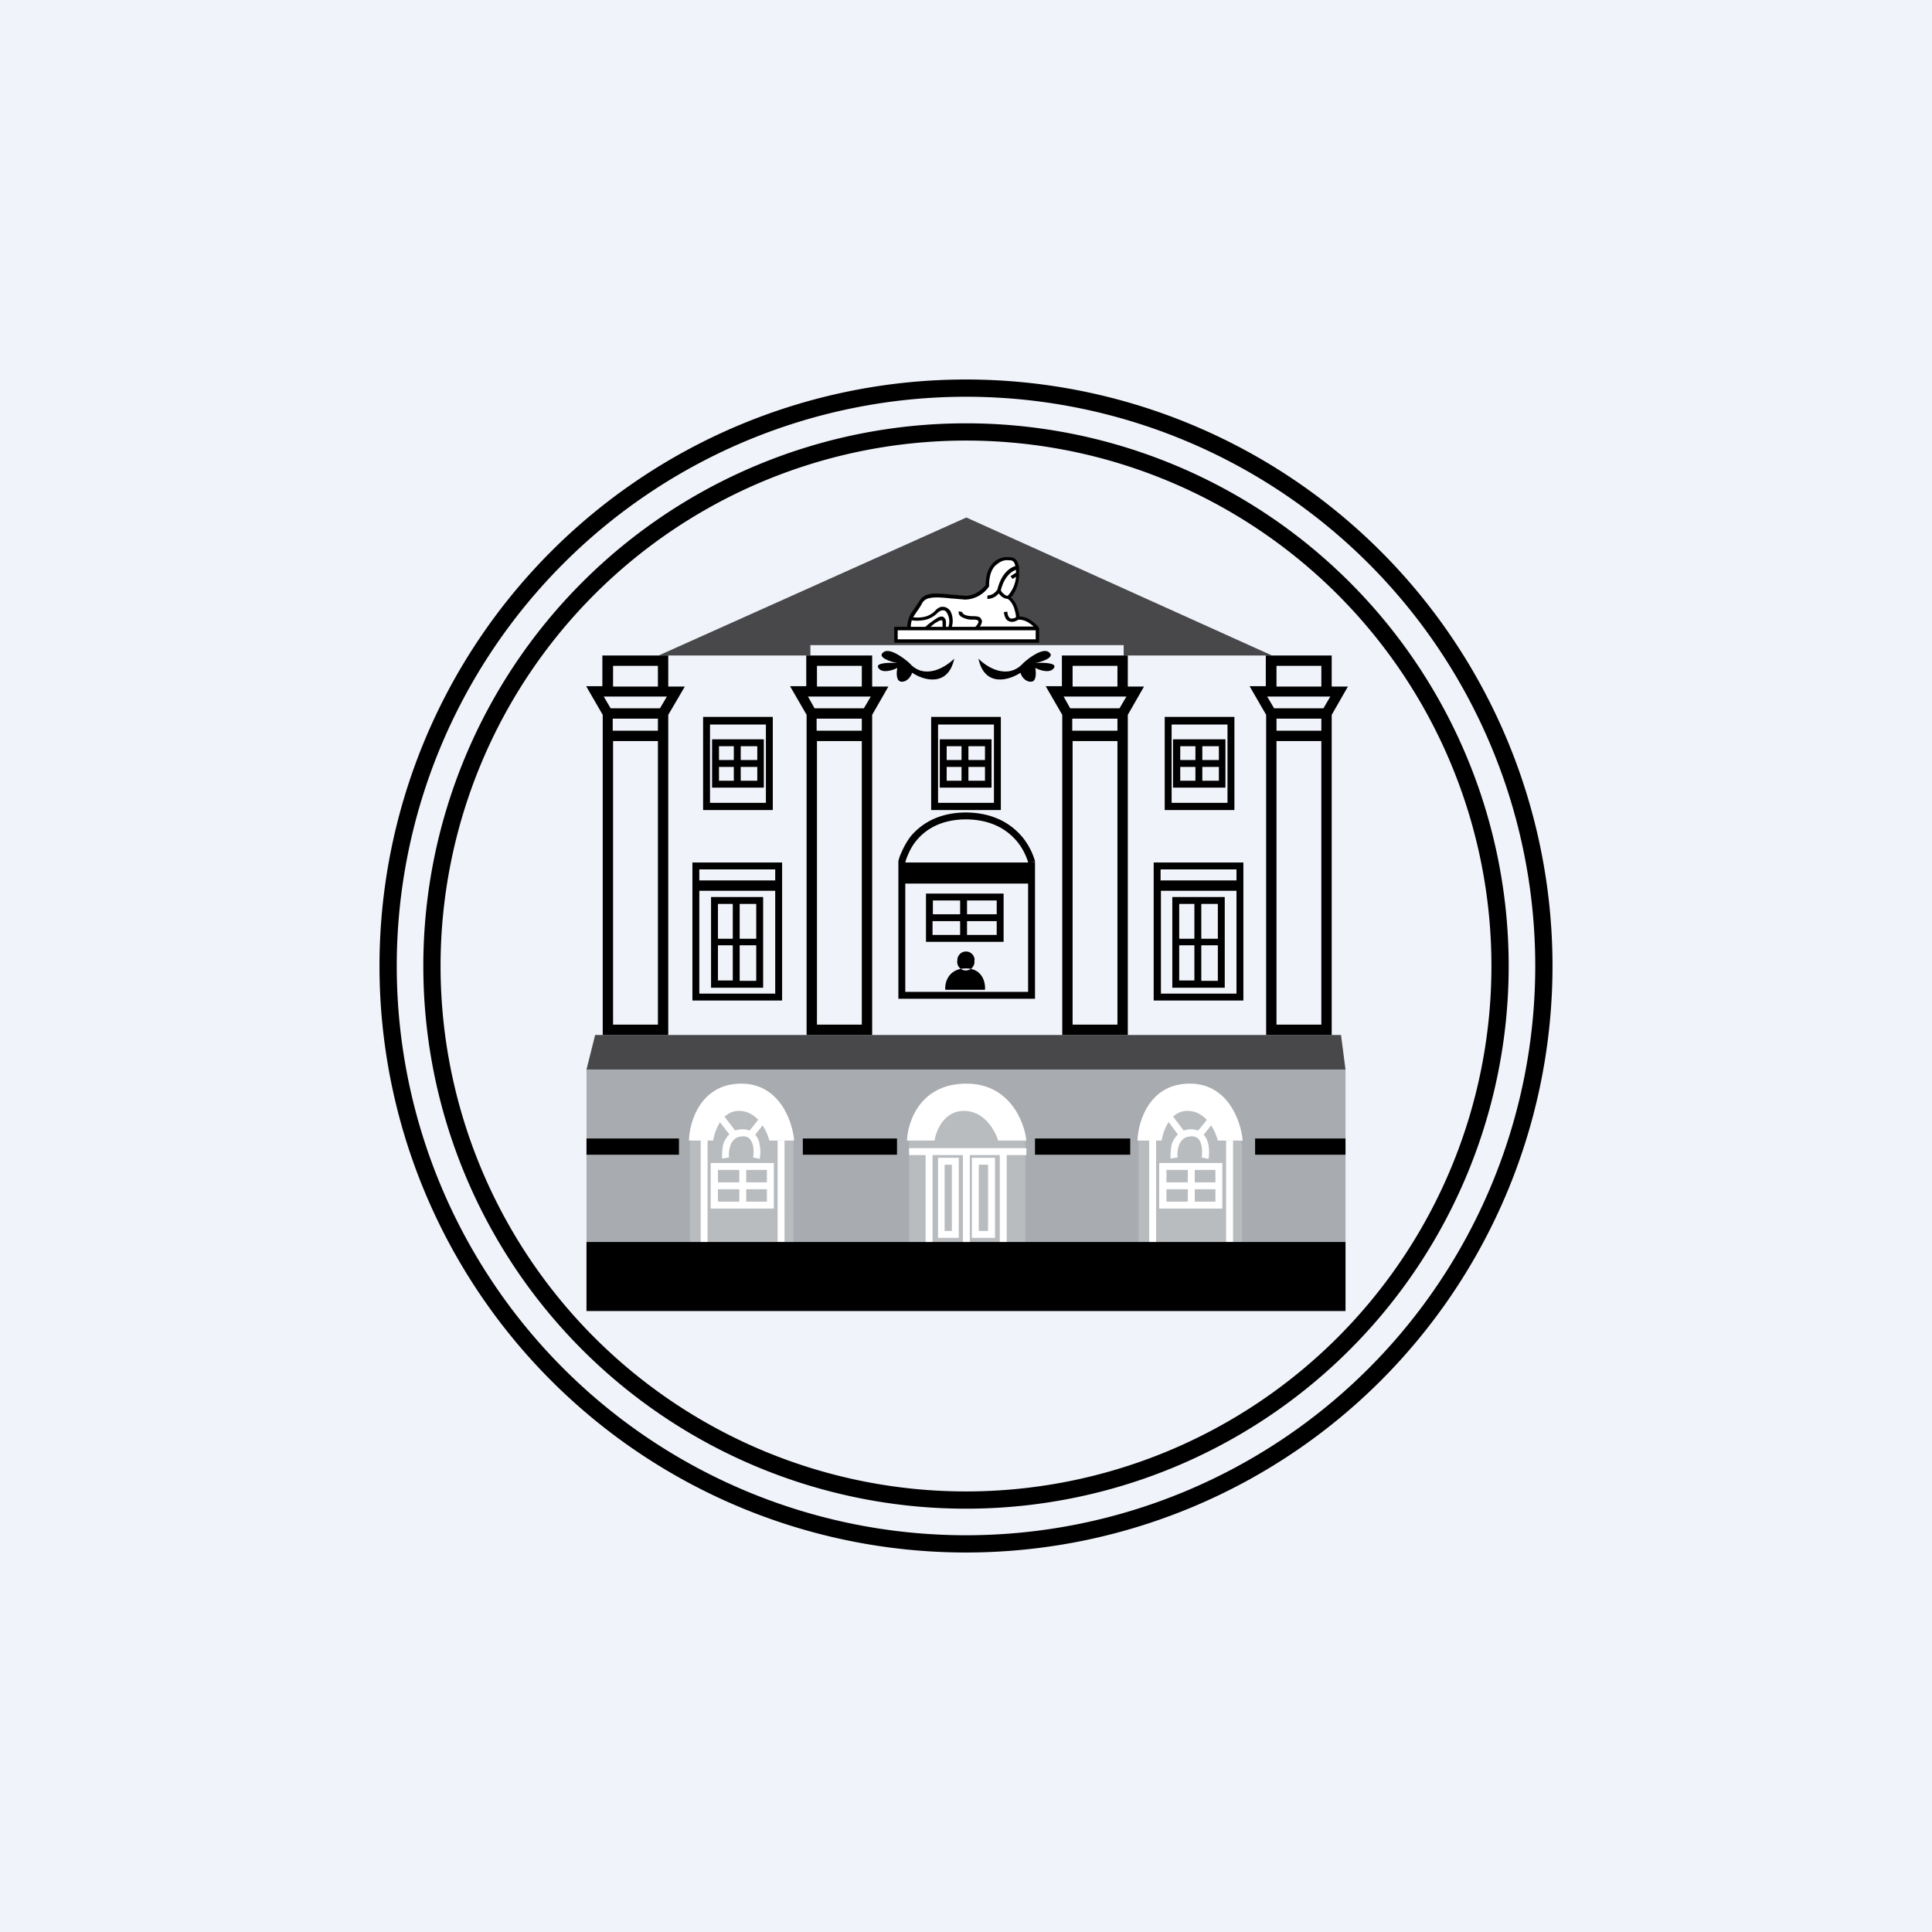
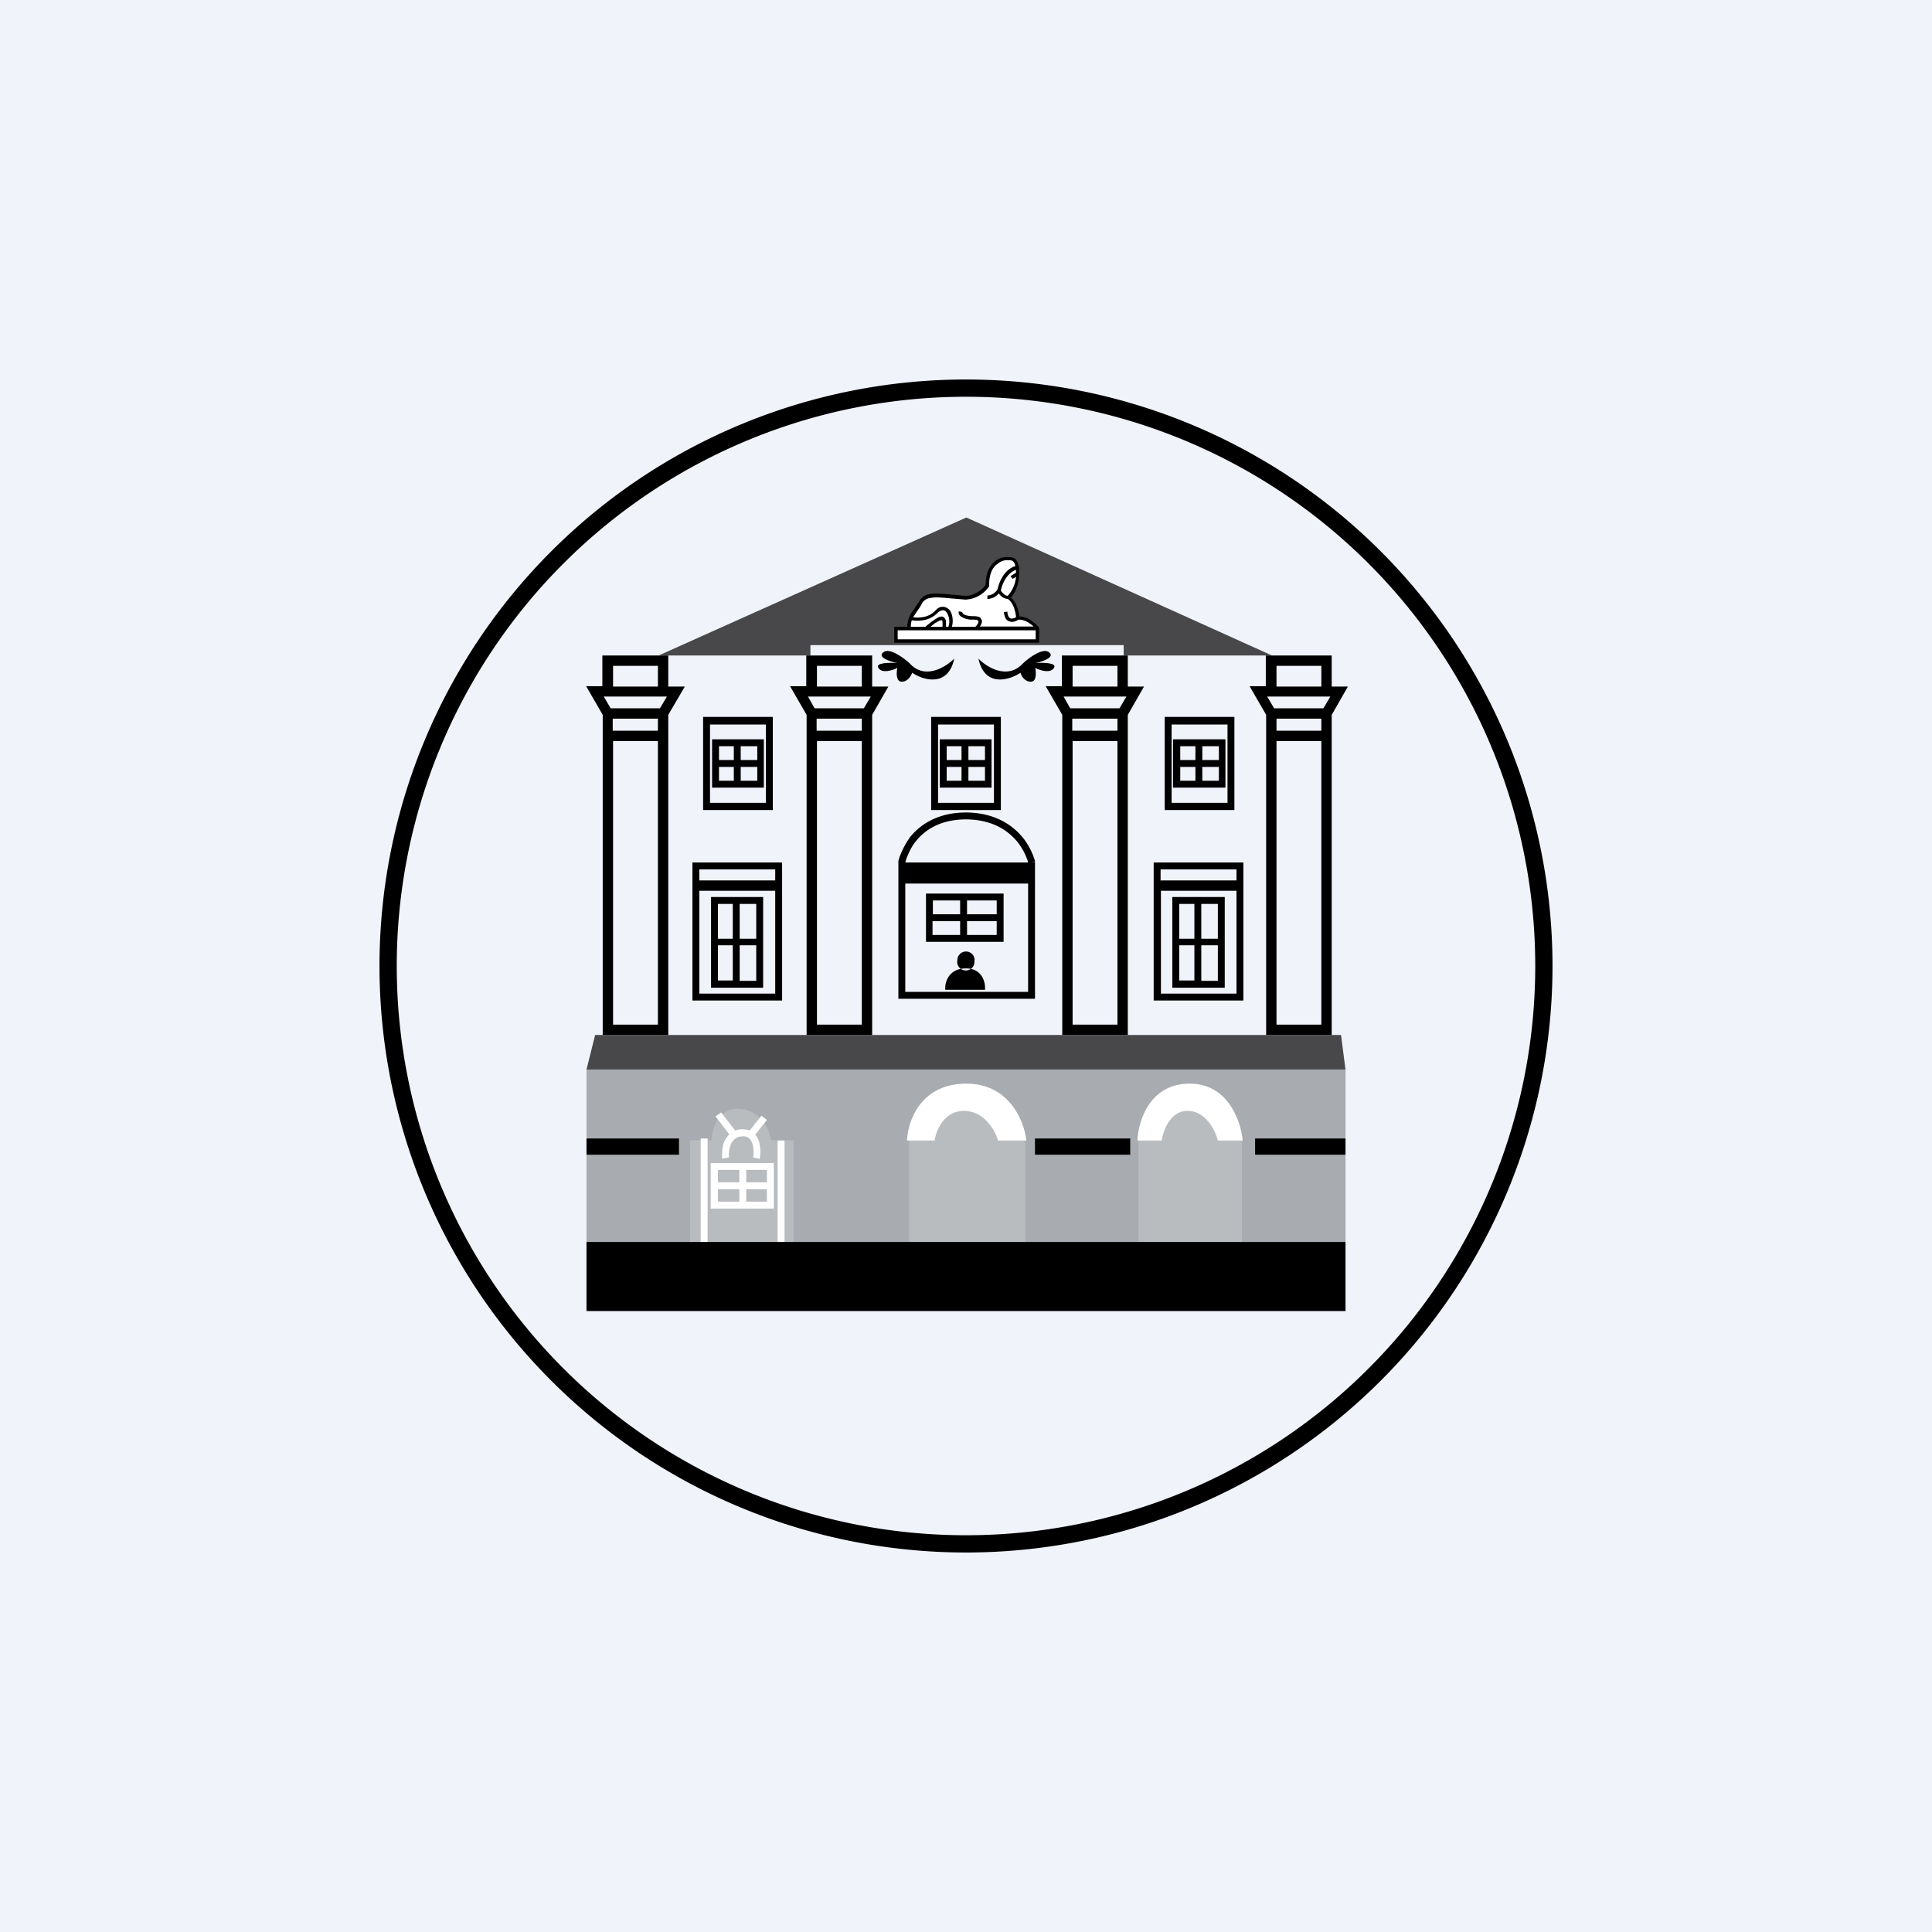
<svg xmlns="http://www.w3.org/2000/svg" width="56" height="56" viewBox="0 0 56 56">
  <path fill="#F0F3FA" d="M0 0h56v56H0z" />
  <path fill-rule="evenodd" d="M28 44.5a16.5 16.5 0 1 0 0-33 16.5 16.5 0 0 0 0 33Zm0 .5a17 17 0 1 0 0-34 17 17 0 0 0 0 34Z" />
-   <path fill-rule="evenodd" d="M28 43.23a15.23 15.23 0 1 0 0-30.46 15.23 15.23 0 0 0 0 30.46Zm0 .5a15.73 15.73 0 1 0 0-31.46 15.73 15.73 0 0 0 0 31.46Z" />
  <path d="M39 38H17v-7h22v7Z" fill-opacity=".3" />
  <path d="M27.96 31.41c-1.3.03-1.65 1.11-1.67 1.65h.8c.04-.3.29-.88.87-.86.58.01.89.58.97.86h.82c-.06-.56-.5-1.68-1.79-1.65Z" fill="#fff" />
  <path d="M26.35 36.08v-3.03h.69c0-.33.2-.96.92-.91.72.05.99.63 1.03.91h.73v3.03h-3.37Z" fill="#fff" fill-opacity=".2" />
-   <path d="M21.44 31.41c-1.14.03-1.46 1.11-1.47 1.65h.7c.05-.3.26-.88.77-.86.52.01.79.58.86.86h.72c-.05-.56-.43-1.68-1.58-1.65Z" fill="#fff" />
  <path d="M20 36.08v-3.03h.63c0-.33.19-.96.82-.91.63.05.86.63.9.91H23v3.03h-3Z" fill="#fff" fill-opacity=".2" />
  <path d="m20.9 32.24.41.53a.61.61 0 0 1 .42 0l.34-.43.16.12-.34.43c.08.09.12.2.13.3.03.14.02.29 0 .4l-.19-.04a.99.99 0 0 0 0-.32c-.02-.11-.07-.2-.13-.25a.29.29 0 0 0-.2-.04.38.38 0 0 0-.17.05.41.41 0 0 0-.17.25.85.85 0 0 0-.03.31l-.2.03c0-.1 0-.25.03-.4.03-.1.09-.21.18-.3l-.4-.52.17-.12Zm1.54 1.47H20.6v1.32h1.83V33.7Zm-1.63.56v-.36h.62v.36h-.62Zm.82 0v-.36h.6v.36h-.6Zm0 .2h.6v.36h-.6v-.36Zm-.2 0v.36h-.62v-.36h.62Zm-1.12 1.58V33h.2v3.05h-.2Zm2.23-.05v-2.94h.2V36h-.2ZM34.44 31.41c-1.14.03-1.45 1.11-1.47 1.65h.7c.05-.3.26-.88.77-.86.52.01.79.58.86.86h.72c-.05-.56-.43-1.68-1.58-1.65Z" fill="#fff" />
  <path d="M33 36.08v-3.03h.63c.01-.33.19-.96.82-.91.63.05.86.63.9.91H36v3.03h-3Z" fill="#fff" fill-opacity=".2" />
-   <path d="m33.91 32.24.4.53a.61.61 0 0 1 .42 0l.35-.43.15.12-.34.43c.08.09.12.2.14.3.02.14.02.29 0 .4l-.2-.04a.99.99 0 0 0 0-.32c-.02-.11-.06-.2-.13-.25a.29.29 0 0 0-.2-.04.38.38 0 0 0-.17.05.41.41 0 0 0-.17.25.85.85 0 0 0-.03.31l-.2.03c0-.1 0-.25.03-.4.03-.1.09-.21.18-.3l-.39-.52.16-.12Zm1.53 1.47H33.6v1.32h1.83V33.7Zm-1.63.56v-.36h.62v.36h-.62Zm.82 0v-.36h.6v.36h-.6Zm0 .2h.6v.36h-.6v-.36Zm-.2 0v.36h-.62v-.36h.62Zm-1.12 1.58V33h.2v3.05h-.2Zm2.23-.05v-2.94h.2V36h-.2Z" fill="#fff" />
-   <path d="M19.68 33.47H17V33h2.68v.47Zm6.32 0h-2.73V33H26v.47Zm6.76 0H30V33h2.76v.47Zm6.24 0h-2.62V33H39v.47Z" />
-   <path d="M26.83 33.48h-.48v-.2h3.4v.2h-.57v2.57h-.2v-2.57h-.87v2.57h-.2v-2.57h-.88v2.57h-.2v-2.57Zm.35.08h.61v2.32h-.6v-2.32Zm.2.2v1.92h.21v-1.92h-.2Zm.79-.2h.67v2.32h-.67v-2.32Zm.2.2v1.92h.27v-1.92h-.27Z" fill="#fff" />
+   <path d="M19.68 33.47H17V33h2.68v.47Zm6.32 0h-2.73H26v.47Zm6.76 0H30V33h2.76v.47Zm6.24 0h-2.62V33H39v.47Z" />
  <path d="M17.25 30 17 31h22l-.13-1H17.25Z" fill-opacity=".7" />
  <path d="M17.46 19h1.91v.9h.48l-.48.82V30h-1.9v-9.28l-.48-.83h.47V19Zm.3.9h1.31v-.6h-1.3v.6Zm0 .93v.35h1.31v-.35h-1.3Zm1.37-.3.2-.34H17.5l.2.34h1.42Zm-.06.95h-1.3v8.22h1.3v-8.22ZM23.37 19h1.91v.9h.47l-.47.82V30h-1.9v-9.28l-.48-.83h.47V19Zm.3.9h1.31v-.6h-1.3v.6Zm0 .93v.35h1.31v-.35h-1.3Zm1.37-.3.2-.34h-1.82l.19.34h1.43Zm-.06.95h-1.3v8.22h1.3v-8.22ZM30.78 19h1.91v.9h.47l-.47.82V30h-1.9v-9.28l-.48-.83h.47V19Zm.3.9h1.31v-.6h-1.3v.6Zm0 .93v.35h1.31v-.35h-1.3Zm1.37-.3.2-.34h-1.82l.19.34h1.43Zm-.06.95h-1.3v8.22h1.3v-8.22ZM36.7 19h1.9v.9h.47l-.47.82V30h-1.9v-9.28l-.48-.83h.47V19Zm.3.9h1.3v-.6H37v.6Zm0 .93v.35h1.3v-.35H37Zm1.36-.3.2-.34h-1.83l.2.34h1.43Zm-.06.95H37v8.22h1.3v-8.22ZM22.4 20.78h-2.02v2.7h2.02v-2.7Zm-1.82 2.5V21h1.62v2.27h-1.62Zm1.57-1.85h-1.51v1.4h1.5v-1.4Zm-1.31.6v-.4h.43v.4h-.43Zm.63 0v-.4h.48v.4h-.48Zm0 .2h.48v.4h-.48v-.4Zm-.2 0v.4h-.43v-.4h.43ZM29.01 20.78h-2.02v2.7h2.02v-2.7Zm-1.82 2.5V21h1.62v2.27h-1.62Zm1.56-1.85h-1.51v1.4h1.5v-1.4Zm-1.31.6v-.4h.43v.4h-.43Zm.63 0v-.4h.48v.4h-.48Zm0 .2h.48v.4h-.48v-.4Zm-.2 0v.4h-.43v-.4h.43ZM35.78 20.78h-2.02v2.7h2.02v-2.7Zm-1.82 2.5V21h1.62v2.27h-1.62Zm1.57-1.85H34v1.4h1.52v-1.4Zm-1.32.6v-.4h.44v.4h-.44Zm.64 0v-.4h.48v.4h-.48Zm0 .2h.48v.4h-.48v-.4Zm-.2 0v.4h-.44v-.4h.44ZM20.07 25h2.6v4h-2.6v-4Zm.2.82v2.98h2.2v-2.98h-2.2Zm0-.3h2.2v-.32h-2.2v.33Zm.34.48h1.51v2.63h-1.51V26Zm.2.2v1.01h.43V26.2h-.43Zm.63 0v1.01h.48V26.2h-.48Zm.48 1.2h-.48v1.03h.48V27.4Zm-.68 1.03V27.4h-.43v1.02h.43ZM33.45 25h2.59v4h-2.6v-4Zm.2.82v2.98h2.19v-2.98h-2.2Zm0-.3h2.19v-.32h-2.2v.33Zm.33.48h1.52v2.63h-1.52V26Zm.2.2v1.01h.44V26.2h-.44Zm.64 0v1.01h.48V26.2h-.48Zm.48 1.2h-.48v1.03h.48V27.4Zm-.68 1.03V27.4h-.44v1.02h.44Z" />
  <path fill-rule="evenodd" d="M26.24 28.75v-3.14h3.56v3.14h-3.56Zm-.2-3.77.1.02-.1-.02v-.02a1.27 1.27 0 0 1 .07-.21c.06-.14.14-.31.28-.5.29-.35.79-.7 1.62-.7.83.01 1.33.36 1.63.72a1.98 1.98 0 0 1 .36.69v.01l-.1.03.1-.02v3.97h-3.96V24.98Zm3.76.02h-3.56a1.16 1.16 0 0 1 .06-.18c.05-.12.12-.28.25-.44.25-.31.69-.63 1.46-.63.77.01 1.21.33 1.47.64a1.78 1.78 0 0 1 .32.6Zm-.71.9h-2.25v1.4h2.25v-1.4Zm-2.05.6v-.4h.79v.4h-.8Zm.99 0v-.4h.86v.4h-.86Zm0 .2h.86v.4h-.86v-.4Zm-.2 0v.4h-.8v-.4h.8Zm.41 1.13a.25.25 0 1 1-.49 0 .25.25 0 0 1 .5 0Zm-.24.24c-.5 0-.62.4-.6.62h1.15c.02-.2-.07-.62-.55-.62Z" />
  <path d="m28.01 15-8.92 4h4.4v-.3h9.08v.3h4.3l-8.86-4Z" fill-opacity=".7" />
  <path d="M26.36 19.22c.44.5 1.05.12 1.3-.13-.18.84-.9.63-1.22.41-.03.09-.13.26-.3.26-.17 0-.16-.26-.13-.4-.14.07-.44.17-.55 0-.1-.15.32-.16.55-.14-.21-.04-.59-.17-.41-.31.17-.15.57.14.76.31ZM29.66 19.22c-.45.5-1.06.12-1.3-.13.18.84.89.63 1.22.41.02.09.12.26.3.26.17 0 .15-.26.13-.4.13.07.43.17.54 0 .1-.15-.32-.16-.54-.14.2-.04.58-.17.4-.31-.16-.15-.57.14-.75.31Z" />
  <path d="M30.07 18.22v.36h-4.1v-.36h.39c-.01-.13 0-.22.03-.3.06-.15.18-.26.3-.48.2-.34.89-.12 1.29-.12.32 0 .56-.23.64-.35 0-.74.49-.79.6-.78.1.02.23 0 .27.27v.18c0 .35-.17.6-.26.68.2.1.26.45.27.6.27-.02.5.2.57.3Z" fill="#fff" />
  <path d="M28.85 16.26a.57.57 0 0 1 .4-.11c.04 0 .1 0 .16.04s.1.12.13.26v.19c0 .32-.13.56-.24.68a.6.6 0 0 1 .18.27c.04.1.06.2.07.28.12 0 .24.05.33.11.1.07.19.15.23.21l.01.01v.43h-4.2v-.46h.38c0-.1.02-.19.05-.27.03-.08.07-.15.13-.22l.02-.03.15-.23a.4.4 0 0 1 .26-.19c.1-.03.23-.03.35-.02.12 0 .24.02.35.03h.03l.34.03c.29 0 .5-.2.59-.31 0-.37.13-.58.28-.7Zm-2.45 1.91h.42a2.61 2.61 0 0 1 .35-.26.29.29 0 0 1 .12-.04c.05 0 .08.03.1.06.02.03.03.06.03.1v.14h.07a.48.48 0 0 0-.04-.4c-.03-.06-.07-.08-.12-.08-.04 0-.1.02-.16.08a.73.73 0 0 1-.43.21 1 1 0 0 1-.31 0 .61.61 0 0 0-.03.2Zm.06-.28a.9.9 0 0 0 .27 0 .63.63 0 0 0 .37-.18c.08-.09.16-.13.24-.12.08 0 .15.05.2.11.07.12.1.3.05.47h.68a.5.5 0 0 0 .06-.07.18.18 0 0 0 .03-.07V18l-.01-.01c-.02-.02-.06-.03-.14-.03a.6.6 0 0 1-.34-.08c-.07-.04-.09-.1-.08-.16l.1.02s0 .03.04.06.13.06.28.06c.09 0 .15.01.2.04l.04.06c.01.02.02.05.01.07a.27.27 0 0 1-.06.13h1.56a.8.8 0 0 0-.13-.1.54.54 0 0 0-.31-.1c-.06.04-.15.08-.23.06a.2.2 0 0 1-.13-.08.43.43 0 0 1-.06-.2l.1-.01c0 .07.02.12.04.15a.1.1 0 0 0 .07.05c.04 0 .1-.01.14-.04 0-.08-.03-.18-.06-.28-.04-.1-.1-.2-.18-.25a.32.32 0 0 1-.2-.09.52.52 0 0 1-.06-.07.43.43 0 0 1-.33.16v-.1c.15 0 .25-.11.29-.17.11-.46.36-.64.52-.68-.02-.1-.05-.13-.08-.15-.03-.02-.06-.02-.1-.02h-.03c-.05-.01-.18 0-.3.1-.13.08-.25.27-.25.62V17l-.01.01a.87.87 0 0 1-.68.37l-.35-.03h-.03a4.94 4.94 0 0 0-.34-.03c-.13-.01-.24 0-.33.02a.3.3 0 0 0-.2.14c-.05.1-.1.17-.15.24l-.02.03-.1.15Zm2.98-1.37c-.11.04-.33.18-.43.59.01.03.04.07.08.1.03.03.07.06.12.06a.94.94 0 0 0 .24-.55l-.1.06-.06-.08.16-.1v-.08Zm.58 1.75h-4v.26h4v-.26Zm-2.7-.1v-.13l-.01-.06h-.02a.2.2 0 0 0-.08.02l-.12.07-.12.1h.34ZM17 36h22v2H17z" />
</svg>